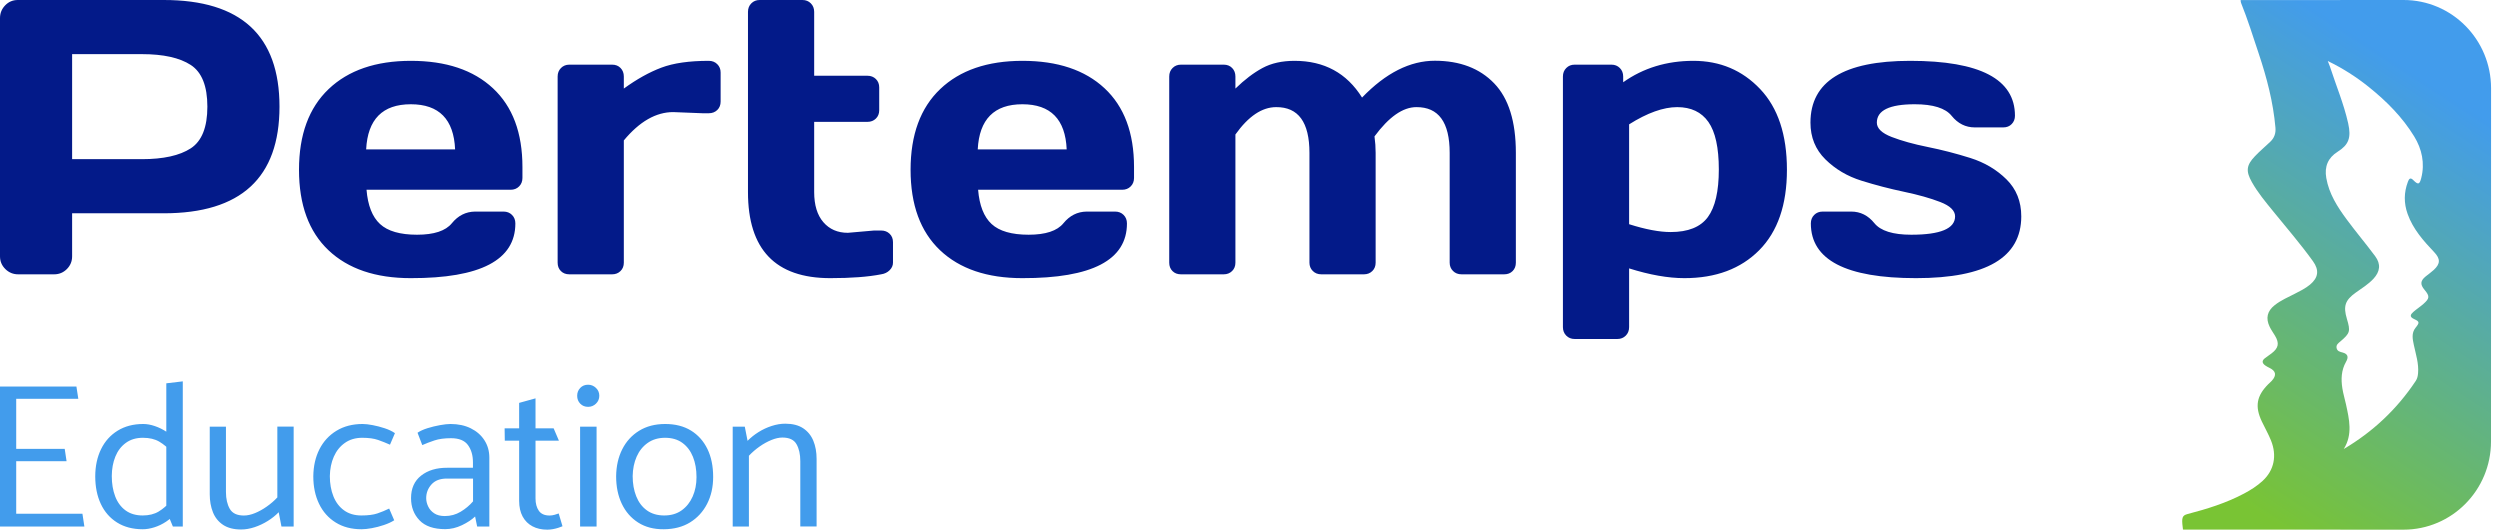
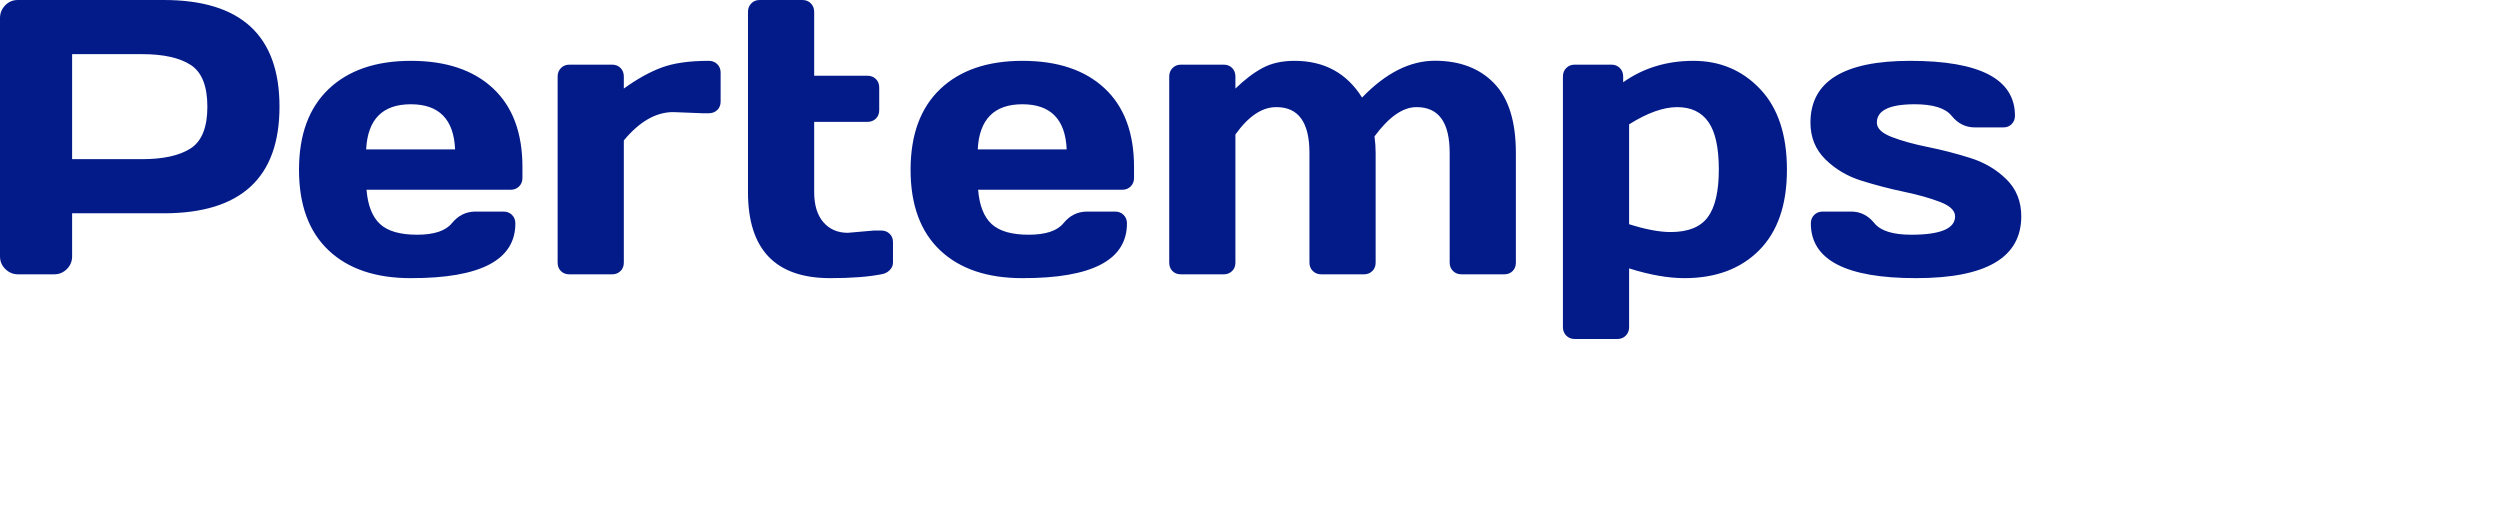
<svg xmlns="http://www.w3.org/2000/svg" width="236px" height="50px" viewBox="0 0 236 50" version="1.1">
  <title>Group 11</title>
  <defs>
    <linearGradient x1="67.002%" y1="10.577%" x2="32.998%" y2="100%" id="linearGradient-1">
      <stop stop-color="#429CEC" offset="0%" />
      <stop stop-color="#79C434" offset="100%" />
    </linearGradient>
  </defs>
  <g id="Symbols" stroke="none" stroke-width="1" fill="none" fill-rule="evenodd">
    <g id="Desktop-header" fill-rule="nonzero">
      <g id="Group-11" transform="translate(0, -0)">
        <path d="M0,24.199 L0,1.716 C0,1.246 0.163,0.843 0.488,0.506 C0.813,0.169 1.21,6.57252031e-14 1.679,6.57252031e-14 L15.458,6.57252031e-14 C22.742,6.57252031e-14 26.384,3.356 26.384,10.068 C26.384,16.78 22.742,20.135 15.458,20.135 L6.808,20.135 L6.808,24.199 C6.808,24.668 6.643,25.068 6.312,25.4 C5.98,25.731 5.58,25.896 5.111,25.896 L1.716,25.896 C1.246,25.896 0.843,25.731 0.506,25.4 C0.169,25.068 0,24.668 0,24.199 Z M6.808,15.025 L13.4,15.025 C15.422,15.025 16.957,14.685 18.005,14.005 C19.052,13.324 19.576,12.012 19.576,10.068 C19.576,8.123 19.052,6.811 18.005,6.131 C16.957,5.451 15.422,5.111 13.4,5.111 L6.808,5.111 L6.808,15.025 Z M31.007,23.621 C29.153,21.863 28.226,19.332 28.226,16.027 C28.226,12.722 29.159,10.182 31.025,8.406 C32.891,6.631 35.479,5.743 38.79,5.743 C42.101,5.743 44.683,6.606 46.537,8.334 C48.391,10.062 49.318,12.539 49.318,15.765 L49.318,16.795 C49.318,17.12 49.213,17.388 49.002,17.598 C48.792,17.809 48.524,17.914 48.199,17.914 L34.6,17.914 C34.721,19.395 35.145,20.473 35.874,21.147 C36.602,21.821 37.767,22.158 39.368,22.158 C40.969,22.158 42.065,21.797 42.655,21.074 C43.245,20.352 43.973,19.985 44.84,19.973 L47.53,19.973 C47.856,19.973 48.123,20.078 48.334,20.289 C48.545,20.5 48.65,20.767 48.65,21.093 C48.65,24.548 45.357,26.269 38.772,26.257 C35.449,26.257 32.861,25.378 31.007,23.621 Z M34.564,14.104 L42.962,14.104 C42.841,11.263 41.448,9.842 38.781,9.842 C36.114,9.842 34.709,11.263 34.564,14.104 Z M66.33,10.691 L63.549,10.582 C61.923,10.582 60.37,11.473 58.889,13.255 L58.889,24.795 C58.889,25.12 58.784,25.384 58.573,25.589 C58.363,25.794 58.101,25.896 57.788,25.896 L53.743,25.896 C53.418,25.896 53.153,25.794 52.948,25.589 C52.743,25.384 52.641,25.12 52.641,24.795 L52.641,7.223 C52.641,6.898 52.746,6.631 52.957,6.42 C53.168,6.209 53.43,6.104 53.743,6.104 L57.788,6.104 C58.113,6.104 58.378,6.209 58.582,6.42 C58.787,6.631 58.889,6.898 58.889,7.223 L58.889,8.361 C60.117,7.47 61.3,6.811 62.438,6.384 C63.576,5.956 65.065,5.743 66.907,5.743 C67.233,5.743 67.5,5.848 67.711,6.059 C67.922,6.269 68.027,6.531 68.027,6.844 L68.027,9.589 C68.027,9.914 67.922,10.179 67.711,10.384 C67.5,10.588 67.233,10.691 66.907,10.691 L66.33,10.691 Z M80.036,21.977 L82.51,21.761 L83.178,21.761 C83.503,21.761 83.771,21.863 83.982,22.068 C84.193,22.272 84.298,22.537 84.298,22.862 L84.298,24.795 C84.298,25.059 84.193,25.297 83.982,25.508 C83.771,25.719 83.503,25.848 83.178,25.896 C81.95,26.137 80.349,26.257 78.375,26.257 C73.198,26.257 70.609,23.549 70.609,18.131 L70.609,1.12 C70.609,0.795 70.715,0.527 70.926,0.316 C71.136,0.105 71.398,6.57252031e-14 71.711,6.57252031e-14 L75.756,6.57252031e-14 C76.069,6.57252031e-14 76.331,0.105 76.542,0.316 C76.752,0.527 76.858,0.795 76.858,1.12 L76.858,7.151 L81.896,7.151 C82.209,7.151 82.471,7.254 82.682,7.458 C82.892,7.663 82.998,7.928 82.998,8.253 L82.998,10.402 C82.998,10.727 82.892,10.992 82.682,11.196 C82.471,11.401 82.209,11.503 81.896,11.503 L76.858,11.503 L76.858,18.131 C76.858,19.359 77.147,20.307 77.725,20.975 C78.302,21.643 79.073,21.977 80.036,21.977 Z M88.74,23.621 C86.886,21.863 85.959,19.332 85.959,16.027 C85.959,12.722 86.892,10.182 88.758,8.406 C90.625,6.631 93.213,5.743 96.524,5.743 C99.834,5.743 102.417,6.606 104.271,8.334 C106.125,10.062 107.052,12.539 107.052,15.765 L107.052,16.795 C107.052,17.12 106.947,17.388 106.736,17.598 C106.525,17.809 106.257,17.914 105.932,17.914 L92.334,17.914 C92.454,19.395 92.879,20.473 93.607,21.147 C94.336,21.821 95.5,22.158 97.102,22.158 C98.703,22.158 99.798,21.797 100.388,21.074 C100.978,20.352 101.707,19.985 102.573,19.973 L105.264,19.973 C105.589,19.973 105.857,20.078 106.068,20.289 C106.278,20.5 106.384,20.767 106.384,21.093 C106.384,24.548 103.091,26.269 96.506,26.257 C93.183,26.257 90.594,25.378 88.74,23.621 Z M92.298,14.104 L100.695,14.104 C100.575,11.263 99.181,9.842 96.515,9.842 C93.848,9.842 92.442,11.263 92.298,14.104 Z M110.375,24.795 L110.375,7.223 C110.375,6.898 110.48,6.631 110.691,6.42 C110.901,6.209 111.163,6.104 111.476,6.104 L115.521,6.104 C115.847,6.104 116.111,6.209 116.316,6.42 C116.521,6.631 116.623,6.898 116.623,7.223 L116.623,8.361 C117.49,7.518 118.342,6.871 119.178,6.42 C120.015,5.968 121.023,5.743 122.203,5.743 C125.008,5.743 127.133,6.898 128.578,9.21 C130.817,6.886 133.114,5.728 135.467,5.734 C137.821,5.74 139.681,6.45 141.047,7.865 C142.414,9.279 143.097,11.467 143.097,14.429 L143.097,24.795 C143.097,25.12 142.995,25.384 142.79,25.589 C142.585,25.794 142.321,25.896 141.995,25.896 L137.968,25.896 C137.643,25.896 137.375,25.791 137.165,25.58 C136.954,25.369 136.849,25.108 136.849,24.795 L136.849,14.429 C136.849,11.54 135.801,10.101 133.707,10.113 C132.43,10.113 131.112,11.034 129.752,12.876 C129.824,13.394 129.86,13.911 129.86,14.429 L129.86,24.795 C129.86,25.12 129.755,25.384 129.544,25.589 C129.333,25.794 129.071,25.896 128.758,25.896 L124.731,25.896 C124.406,25.896 124.138,25.791 123.928,25.58 C123.717,25.369 123.612,25.108 123.612,24.795 L123.612,14.429 C123.612,11.54 122.564,10.101 120.47,10.113 C119.133,10.113 117.851,10.974 116.623,12.695 L116.623,24.795 C116.623,25.12 116.518,25.384 116.307,25.589 C116.096,25.794 115.834,25.896 115.521,25.896 L111.476,25.896 C111.151,25.896 110.886,25.794 110.682,25.589 C110.477,25.384 110.375,25.12 110.375,24.795 Z M147.54,30.88 L147.54,7.223 C147.54,6.898 147.645,6.631 147.856,6.42 C148.066,6.209 148.328,6.104 148.641,6.104 L152.126,6.104 C152.439,6.104 152.701,6.209 152.912,6.42 C153.123,6.631 153.228,6.898 153.228,7.223 L153.228,7.765 C155.13,6.417 157.339,5.743 159.856,5.743 C162.372,5.743 164.473,6.631 166.158,8.406 C167.843,10.182 168.686,12.722 168.686,16.027 C168.686,19.332 167.813,21.863 166.068,23.621 C164.322,25.378 161.968,26.257 159.007,26.257 C157.478,26.257 155.738,25.95 153.788,25.336 L153.788,30.88 C153.788,31.205 153.682,31.473 153.472,31.684 C153.261,31.895 152.999,32 152.686,32 L148.641,32 C148.328,32 148.066,31.895 147.856,31.684 C147.645,31.473 147.54,31.205 147.54,30.88 Z M153.788,21.165 C155.341,21.658 156.647,21.905 157.707,21.905 C159.356,21.905 160.527,21.436 161.219,20.497 C161.911,19.558 162.257,18.059 162.257,16 C162.257,13.941 161.929,12.445 161.273,11.512 C160.617,10.579 159.636,10.113 158.33,10.113 C157.023,10.113 155.509,10.655 153.788,11.738 L153.788,21.165 Z M170.907,11.576 C170.907,7.687 174.044,5.743 180.316,5.743 C186.913,5.743 190.212,7.47 190.212,10.926 C190.212,11.239 190.11,11.5 189.905,11.711 C189.701,11.922 189.436,12.027 189.111,12.027 L186.42,12.027 C185.553,12.027 184.825,11.663 184.235,10.935 C183.645,10.206 182.483,9.842 180.749,9.842 C178.366,9.842 177.174,10.42 177.174,11.576 C177.174,12.117 177.64,12.569 178.573,12.93 C179.506,13.291 180.644,13.607 181.986,13.878 C183.329,14.149 184.668,14.495 186.005,14.916 C187.341,15.338 188.476,16.009 189.409,16.93 C190.342,17.851 190.808,19.016 190.808,20.424 C190.808,24.313 187.497,26.257 180.876,26.257 C174.254,26.257 170.944,24.536 170.944,21.093 C170.944,20.767 171.049,20.5 171.26,20.289 C171.47,20.078 171.738,19.973 172.063,19.973 L174.754,19.973 C175.621,19.973 176.349,20.337 176.939,21.065 C177.529,21.794 178.691,22.158 180.424,22.158 C183.181,22.158 184.56,21.58 184.56,20.424 C184.56,19.883 184.093,19.431 183.16,19.07 C182.227,18.709 181.087,18.387 179.738,18.104 C178.39,17.821 177.05,17.472 175.72,17.056 C174.39,16.641 173.255,15.97 172.316,15.043 C171.377,14.116 170.907,12.96 170.907,11.576 Z" id="Combined-Shape" fill="#031A89" />
-         <path d="M7.966,49.708 L7.781,48.494 L1.53,48.494 L1.53,43.536 L6.284,43.536 L6.109,42.376 L1.53,42.376 L1.53,37.646 L7.392,37.646 L7.214,36.486 L0,36.486 L0,49.708 L7.966,49.708 Z M15.699,48.198 L16.321,49.708 L17.255,49.708 L17.255,36 L15.699,36.185 L15.699,48.198 Z M16.152,47.266 C15.783,47.699 15.392,48.039 14.98,48.287 C14.568,48.535 14.065,48.66 13.472,48.66 C12.823,48.66 12.282,48.5 11.848,48.18 C11.414,47.86 11.089,47.42 10.874,46.859 C10.66,46.298 10.552,45.658 10.552,44.939 C10.557,44.258 10.669,43.647 10.889,43.104 C11.109,42.562 11.438,42.13 11.878,41.809 C12.317,41.487 12.854,41.327 13.49,41.327 C14.107,41.327 14.621,41.448 15.032,41.69 C15.443,41.932 15.829,42.255 16.192,42.659 L16.659,41.609 C16.398,41.283 16.088,41.004 15.73,40.769 C15.371,40.534 15,40.351 14.615,40.221 C14.231,40.09 13.867,40.025 13.526,40.025 C12.592,40.025 11.786,40.235 11.105,40.656 C10.425,41.076 9.904,41.657 9.541,42.398 C9.179,43.139 8.995,43.993 8.991,44.958 C8.991,45.95 9.166,46.821 9.517,47.57 C9.868,48.32 10.381,48.906 11.056,49.328 C11.731,49.75 12.539,49.961 13.479,49.961 C13.813,49.961 14.174,49.901 14.562,49.781 C14.95,49.661 15.325,49.481 15.687,49.24 C16.049,49 16.363,48.711 16.629,48.374 L16.152,47.266 Z M26.181,40.271 L26.181,46.957 C25.892,47.268 25.56,47.555 25.187,47.817 C24.814,48.08 24.441,48.287 24.069,48.438 C23.697,48.589 23.348,48.665 23.023,48.665 C22.378,48.665 21.934,48.456 21.693,48.038 C21.451,47.62 21.33,47.09 21.33,46.448 L21.33,40.278 L19.8,40.278 L19.8,46.658 C19.8,47.292 19.901,47.86 20.103,48.362 C20.305,48.865 20.626,49.26 21.064,49.55 C21.503,49.839 22.069,49.983 22.762,49.983 C23.17,49.983 23.593,49.911 24.032,49.765 C24.47,49.62 24.887,49.423 25.284,49.174 C25.681,48.926 26.023,48.652 26.308,48.354 L26.57,49.708 L27.721,49.708 L27.721,40.271 L26.181,40.271 Z M36.737,48.008 C36.368,48.19 35.995,48.344 35.617,48.47 C35.24,48.596 34.74,48.66 34.116,48.66 C33.468,48.66 32.921,48.498 32.476,48.176 C32.03,47.854 31.695,47.411 31.472,46.848 C31.249,46.286 31.137,45.651 31.137,44.944 C31.149,44.264 31.274,43.652 31.513,43.108 C31.752,42.565 32.1,42.132 32.557,41.81 C33.013,41.488 33.559,41.327 34.194,41.327 C34.805,41.327 35.304,41.395 35.691,41.531 C36.077,41.667 36.452,41.816 36.815,41.978 L37.282,40.89 C37.023,40.709 36.701,40.555 36.317,40.428 C35.933,40.302 35.555,40.203 35.18,40.132 C34.806,40.061 34.49,40.025 34.23,40.025 C33.284,40.025 32.462,40.237 31.765,40.662 C31.068,41.086 30.531,41.668 30.156,42.407 C29.78,43.146 29.587,43.998 29.576,44.964 C29.576,45.943 29.757,46.808 30.12,47.56 C30.482,48.312 31.005,48.9 31.689,49.324 C32.372,49.749 33.184,49.961 34.123,49.961 C34.396,49.961 34.72,49.927 35.098,49.859 C35.475,49.791 35.856,49.692 36.24,49.562 C36.623,49.433 36.948,49.284 37.214,49.115 L36.737,48.008 Z M40.233,47.025 C40.233,46.533 40.399,46.102 40.73,45.732 C41.061,45.362 41.542,45.177 42.173,45.177 L44.655,45.177 L44.655,47.329 C44.328,47.71 43.938,48.037 43.485,48.308 C43.032,48.579 42.533,48.715 41.988,48.715 C41.58,48.715 41.247,48.629 40.991,48.459 C40.734,48.288 40.543,48.072 40.419,47.809 C40.295,47.547 40.233,47.286 40.233,47.025 Z M39.862,42.017 C40.207,41.864 40.589,41.717 41.011,41.577 C41.432,41.436 41.953,41.366 42.575,41.366 C43.327,41.366 43.86,41.581 44.174,42.012 C44.488,42.443 44.646,42.983 44.646,43.631 L44.646,44.157 L42.215,44.157 C41.21,44.152 40.39,44.399 39.755,44.897 C39.12,45.395 38.803,46.105 38.803,47.025 C38.803,47.861 39.068,48.558 39.6,49.115 C40.131,49.673 40.941,49.951 42.03,49.951 C42.561,49.951 43.086,49.827 43.607,49.578 C44.127,49.329 44.541,49.055 44.85,48.756 L45.044,49.708 L46.194,49.708 L46.194,43.204 C46.194,42.588 46.04,42.041 45.731,41.561 C45.423,41.081 44.993,40.706 44.442,40.433 C43.891,40.161 43.252,40.025 42.526,40.025 C42.267,40.025 41.938,40.061 41.539,40.132 C41.141,40.203 40.749,40.299 40.363,40.419 C39.977,40.539 39.661,40.683 39.415,40.851 L39.862,42.017 Z M52.264,40.437 L50.553,40.437 L50.553,37.604 L49.007,38.032 L49.007,40.437 L47.636,40.437 L47.653,41.596 L49.007,41.596 L49.007,47.268 C49.007,47.858 49.117,48.355 49.337,48.76 C49.558,49.166 49.867,49.473 50.265,49.684 C50.663,49.895 51.129,50 51.661,50 C51.839,50 52.019,49.983 52.2,49.95 C52.381,49.917 52.551,49.874 52.709,49.822 C52.868,49.77 52.999,49.723 53.1,49.679 L52.741,48.471 C52.643,48.509 52.514,48.552 52.352,48.597 C52.189,48.642 52.034,48.665 51.885,48.665 C51.412,48.665 51.071,48.515 50.864,48.214 C50.657,47.914 50.553,47.527 50.553,47.054 L50.553,41.596 L52.76,41.596 L52.264,40.437 Z M56.317,49.708 L56.317,40.278 L54.761,40.278 L54.761,49.708 L56.317,49.708 Z M55.52,38.406 C55.805,38.406 56.052,38.305 56.261,38.103 C56.47,37.901 56.574,37.653 56.574,37.359 C56.574,37.065 56.468,36.818 56.257,36.617 C56.046,36.417 55.798,36.317 55.513,36.317 C55.214,36.317 54.967,36.418 54.774,36.62 C54.581,36.822 54.485,37.07 54.485,37.364 C54.485,37.657 54.581,37.905 54.774,38.105 C54.967,38.306 55.216,38.406 55.52,38.406 Z M62.663,49.961 C61.726,49.97 60.92,49.76 60.245,49.33 C59.571,48.9 59.055,48.309 58.698,47.558 C58.341,46.807 58.163,45.943 58.163,44.964 C58.174,44.005 58.366,43.154 58.739,42.413 C59.112,41.672 59.644,41.089 60.335,40.663 C61.026,40.238 61.844,40.025 62.791,40.025 C63.743,40.025 64.556,40.231 65.227,40.644 C65.898,41.057 66.415,41.635 66.778,42.378 C67.14,43.121 67.322,44.003 67.322,45.022 C67.322,45.975 67.131,46.822 66.749,47.565 C66.367,48.307 65.831,48.89 65.141,49.315 C64.451,49.739 63.625,49.955 62.663,49.961 Z M62.703,48.66 C63.351,48.66 63.9,48.498 64.35,48.176 C64.8,47.854 65.146,47.419 65.388,46.873 C65.629,46.326 65.75,45.716 65.75,45.042 C65.75,44.322 65.639,43.684 65.416,43.128 C65.192,42.572 64.861,42.132 64.422,41.81 C63.983,41.488 63.436,41.327 62.781,41.327 C62.146,41.327 61.6,41.488 61.144,41.81 C60.687,42.132 60.339,42.565 60.1,43.108 C59.861,43.652 59.735,44.264 59.724,44.944 C59.724,45.651 59.836,46.286 60.059,46.848 C60.282,47.411 60.616,47.854 61.062,48.176 C61.508,48.498 62.055,48.66 62.703,48.66 Z M70.697,49.708 L70.697,43.022 C71.004,42.698 71.34,42.408 71.704,42.152 C72.069,41.896 72.44,41.691 72.819,41.536 C73.197,41.382 73.543,41.304 73.855,41.304 C74.507,41.304 74.952,41.513 75.19,41.931 C75.429,42.35 75.548,42.879 75.548,43.521 L75.548,49.701 L77.087,49.701 L77.087,43.321 C77.087,42.679 76.984,42.109 76.779,41.61 C76.573,41.111 76.253,40.717 75.818,40.428 C75.384,40.14 74.819,39.996 74.126,39.996 C73.718,39.996 73.293,40.066 72.853,40.208 C72.413,40.349 71.997,40.543 71.605,40.789 C71.213,41.035 70.868,41.311 70.57,41.615 L70.308,40.278 L69.167,40.278 L69.167,49.708 L70.697,49.708 Z" id="Combined-Shape" fill="#429CEC" />
-         <path d="M226.89,1.25793981e-06 C231.456,-0.003 235.158,3.729 235.157,8.334 C235.155,16.962 235.152,30.686 235.151,41.673 C235.15,46.275 231.453,50.001 226.89,50 C217.31,49.997 206.074,49.991 206.074,49.991 C206.074,49.991 206.074,50.001 206.046,49.76 C205.935,48.877 206.005,48.656 206.492,48.529 C208.335,48.048 210.15,47.49 211.845,46.588 C212.472,46.254 213.071,45.876 213.597,45.39 C214.672,44.396 214.967,43.02 214.377,41.568 C214.13,40.958 213.799,40.384 213.518,39.79 C212.844,38.365 213.019,37.372 214.134,36.257 C214.237,36.154 214.352,36.062 214.451,35.954 C214.934,35.427 214.856,35.018 214.222,34.717 C214.091,34.657 213.964,34.585 213.844,34.503 C213.533,34.285 213.499,34.046 213.821,33.805 C214.024,33.652 214.237,33.511 214.439,33.356 C215.096,32.854 215.184,32.403 214.765,31.699 C214.597,31.416 214.402,31.147 214.259,30.853 C213.865,30.042 214.024,29.366 214.728,28.81 C215.318,28.343 216.007,28.051 216.668,27.711 C217.152,27.461 217.642,27.221 218.066,26.869 C218.858,26.211 218.951,25.5 218.342,24.656 C217.164,23.023 215.851,21.5 214.583,19.941 C213.869,19.061 213.141,18.192 212.581,17.198 C211.993,16.154 212.049,15.598 212.877,14.735 C213.331,14.262 213.836,13.837 214.311,13.385 C214.692,13.024 214.849,12.592 214.802,12.05 C214.591,9.639 213.983,7.324 213.218,5.041 C212.684,3.444 212.185,1.835 211.555,0.273 C211.528,0.188 211.515,0.098 211.518,0.008 L226.89,1.25793981e-06 Z M221.25,42.387 C224.006,40.756 226.273,38.627 228.046,35.959 C228.196,35.733 228.242,35.495 228.265,35.234 C228.345,34.313 228.054,33.455 227.869,32.575 C227.752,32.023 227.62,31.443 228.03,30.938 C228.414,30.463 228.42,30.356 227.893,30.119 C227.408,29.9 227.563,29.672 227.831,29.436 C228.132,29.172 228.473,28.955 228.772,28.69 C229.369,28.161 229.377,27.959 228.872,27.355 C228.45,26.849 228.479,26.507 228.982,26.096 C229.236,25.889 229.508,25.703 229.749,25.481 C230.381,24.898 230.381,24.432 229.795,23.812 C228.774,22.734 227.787,21.629 227.276,20.189 C226.919,19.183 226.924,18.17 227.303,17.168 C227.395,16.931 227.508,16.696 227.8,16.989 C228.267,17.458 228.401,17.446 228.566,16.803 C228.924,15.407 228.623,14.063 227.906,12.889 C226.79,11.061 225.289,9.555 223.629,8.223 C222.43,7.256 221.127,6.43 219.744,5.761 C219.836,6.002 219.902,6.148 219.951,6.298 C220.527,8.077 221.257,9.806 221.667,11.638 C221.974,13.011 221.712,13.669 220.677,14.322 C219.759,14.899 219.414,15.723 219.601,16.802 C219.861,18.302 220.656,19.532 221.526,20.712 C222.397,21.892 223.341,23.007 224.214,24.181 C224.77,24.929 224.684,25.638 224.051,26.319 C223.561,26.847 222.95,27.215 222.374,27.628 C221.379,28.341 221.19,28.904 221.544,30.09 C221.898,31.275 221.851,31.449 220.937,32.227 C220.744,32.391 220.511,32.548 220.574,32.855 C220.637,33.161 220.888,33.209 221.145,33.278 C221.623,33.404 221.734,33.688 221.468,34.15 C221.012,34.945 220.983,35.796 221.12,36.664 C221.2,37.17 221.352,37.665 221.461,38.167 C221.767,39.587 222.111,41.01 221.25,42.387 Z" id="Shape" fill="url(#linearGradient-1)" />
      </g>
    </g>
  </g>
</svg>